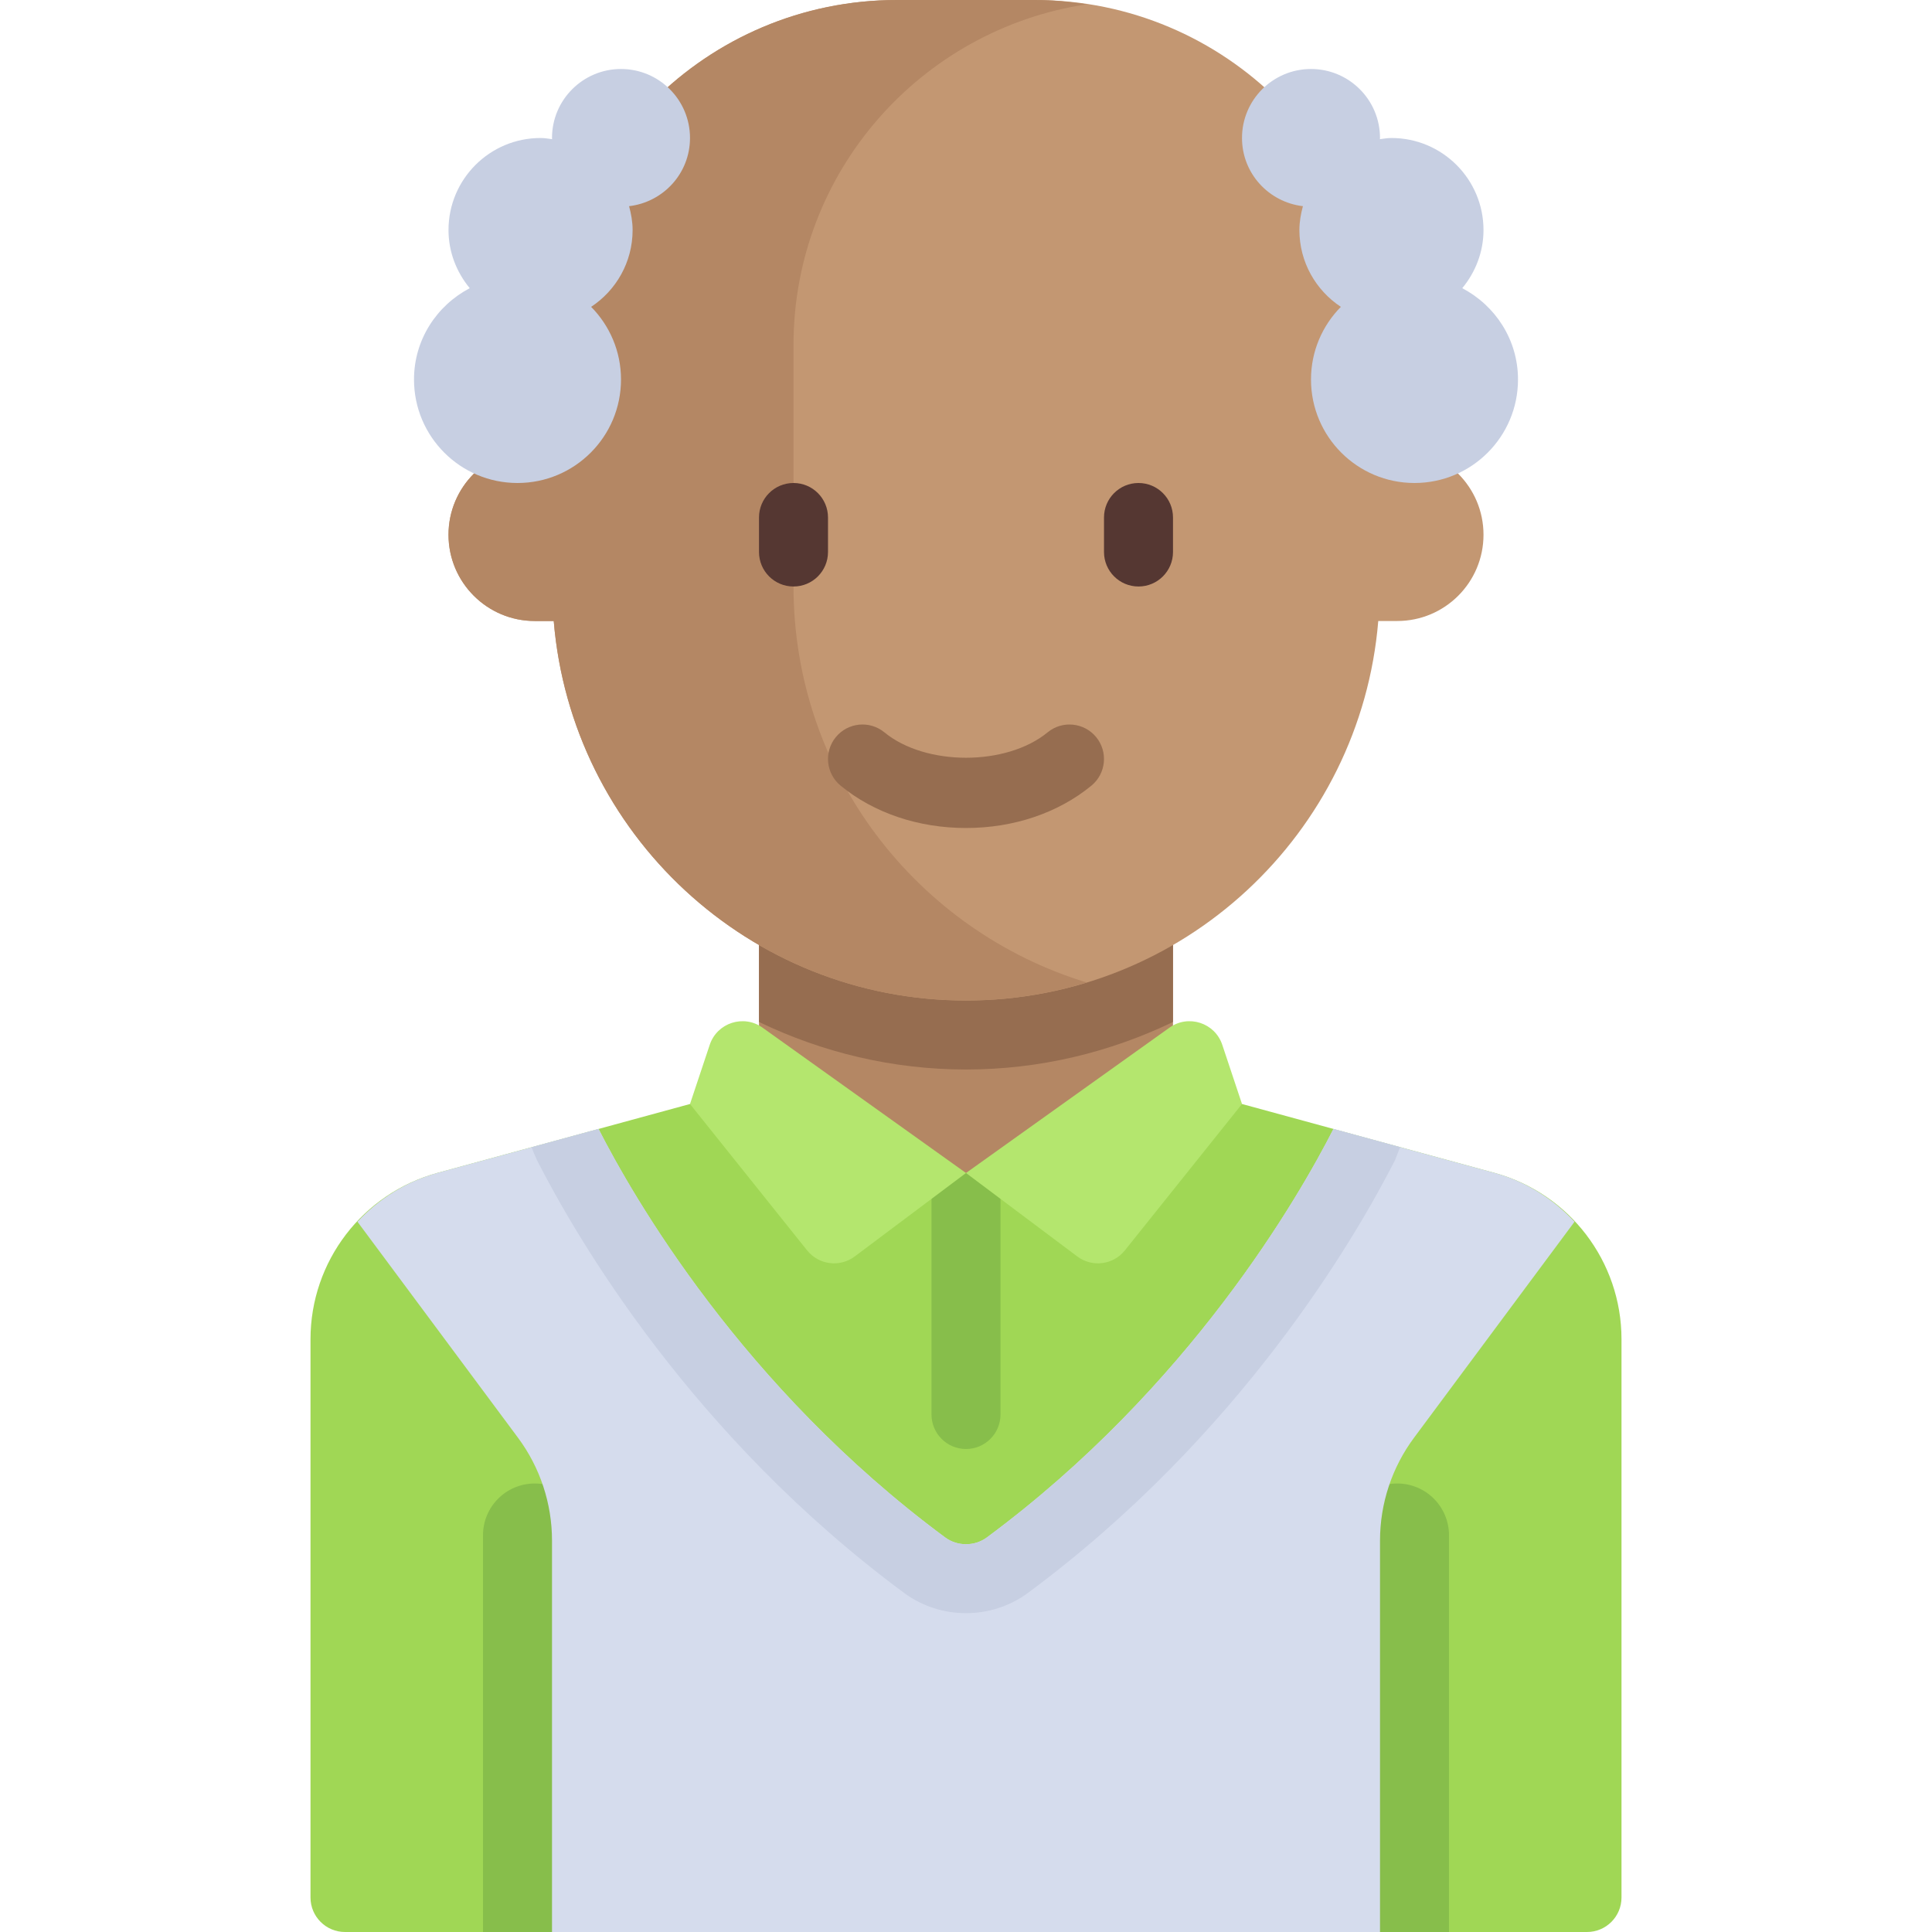
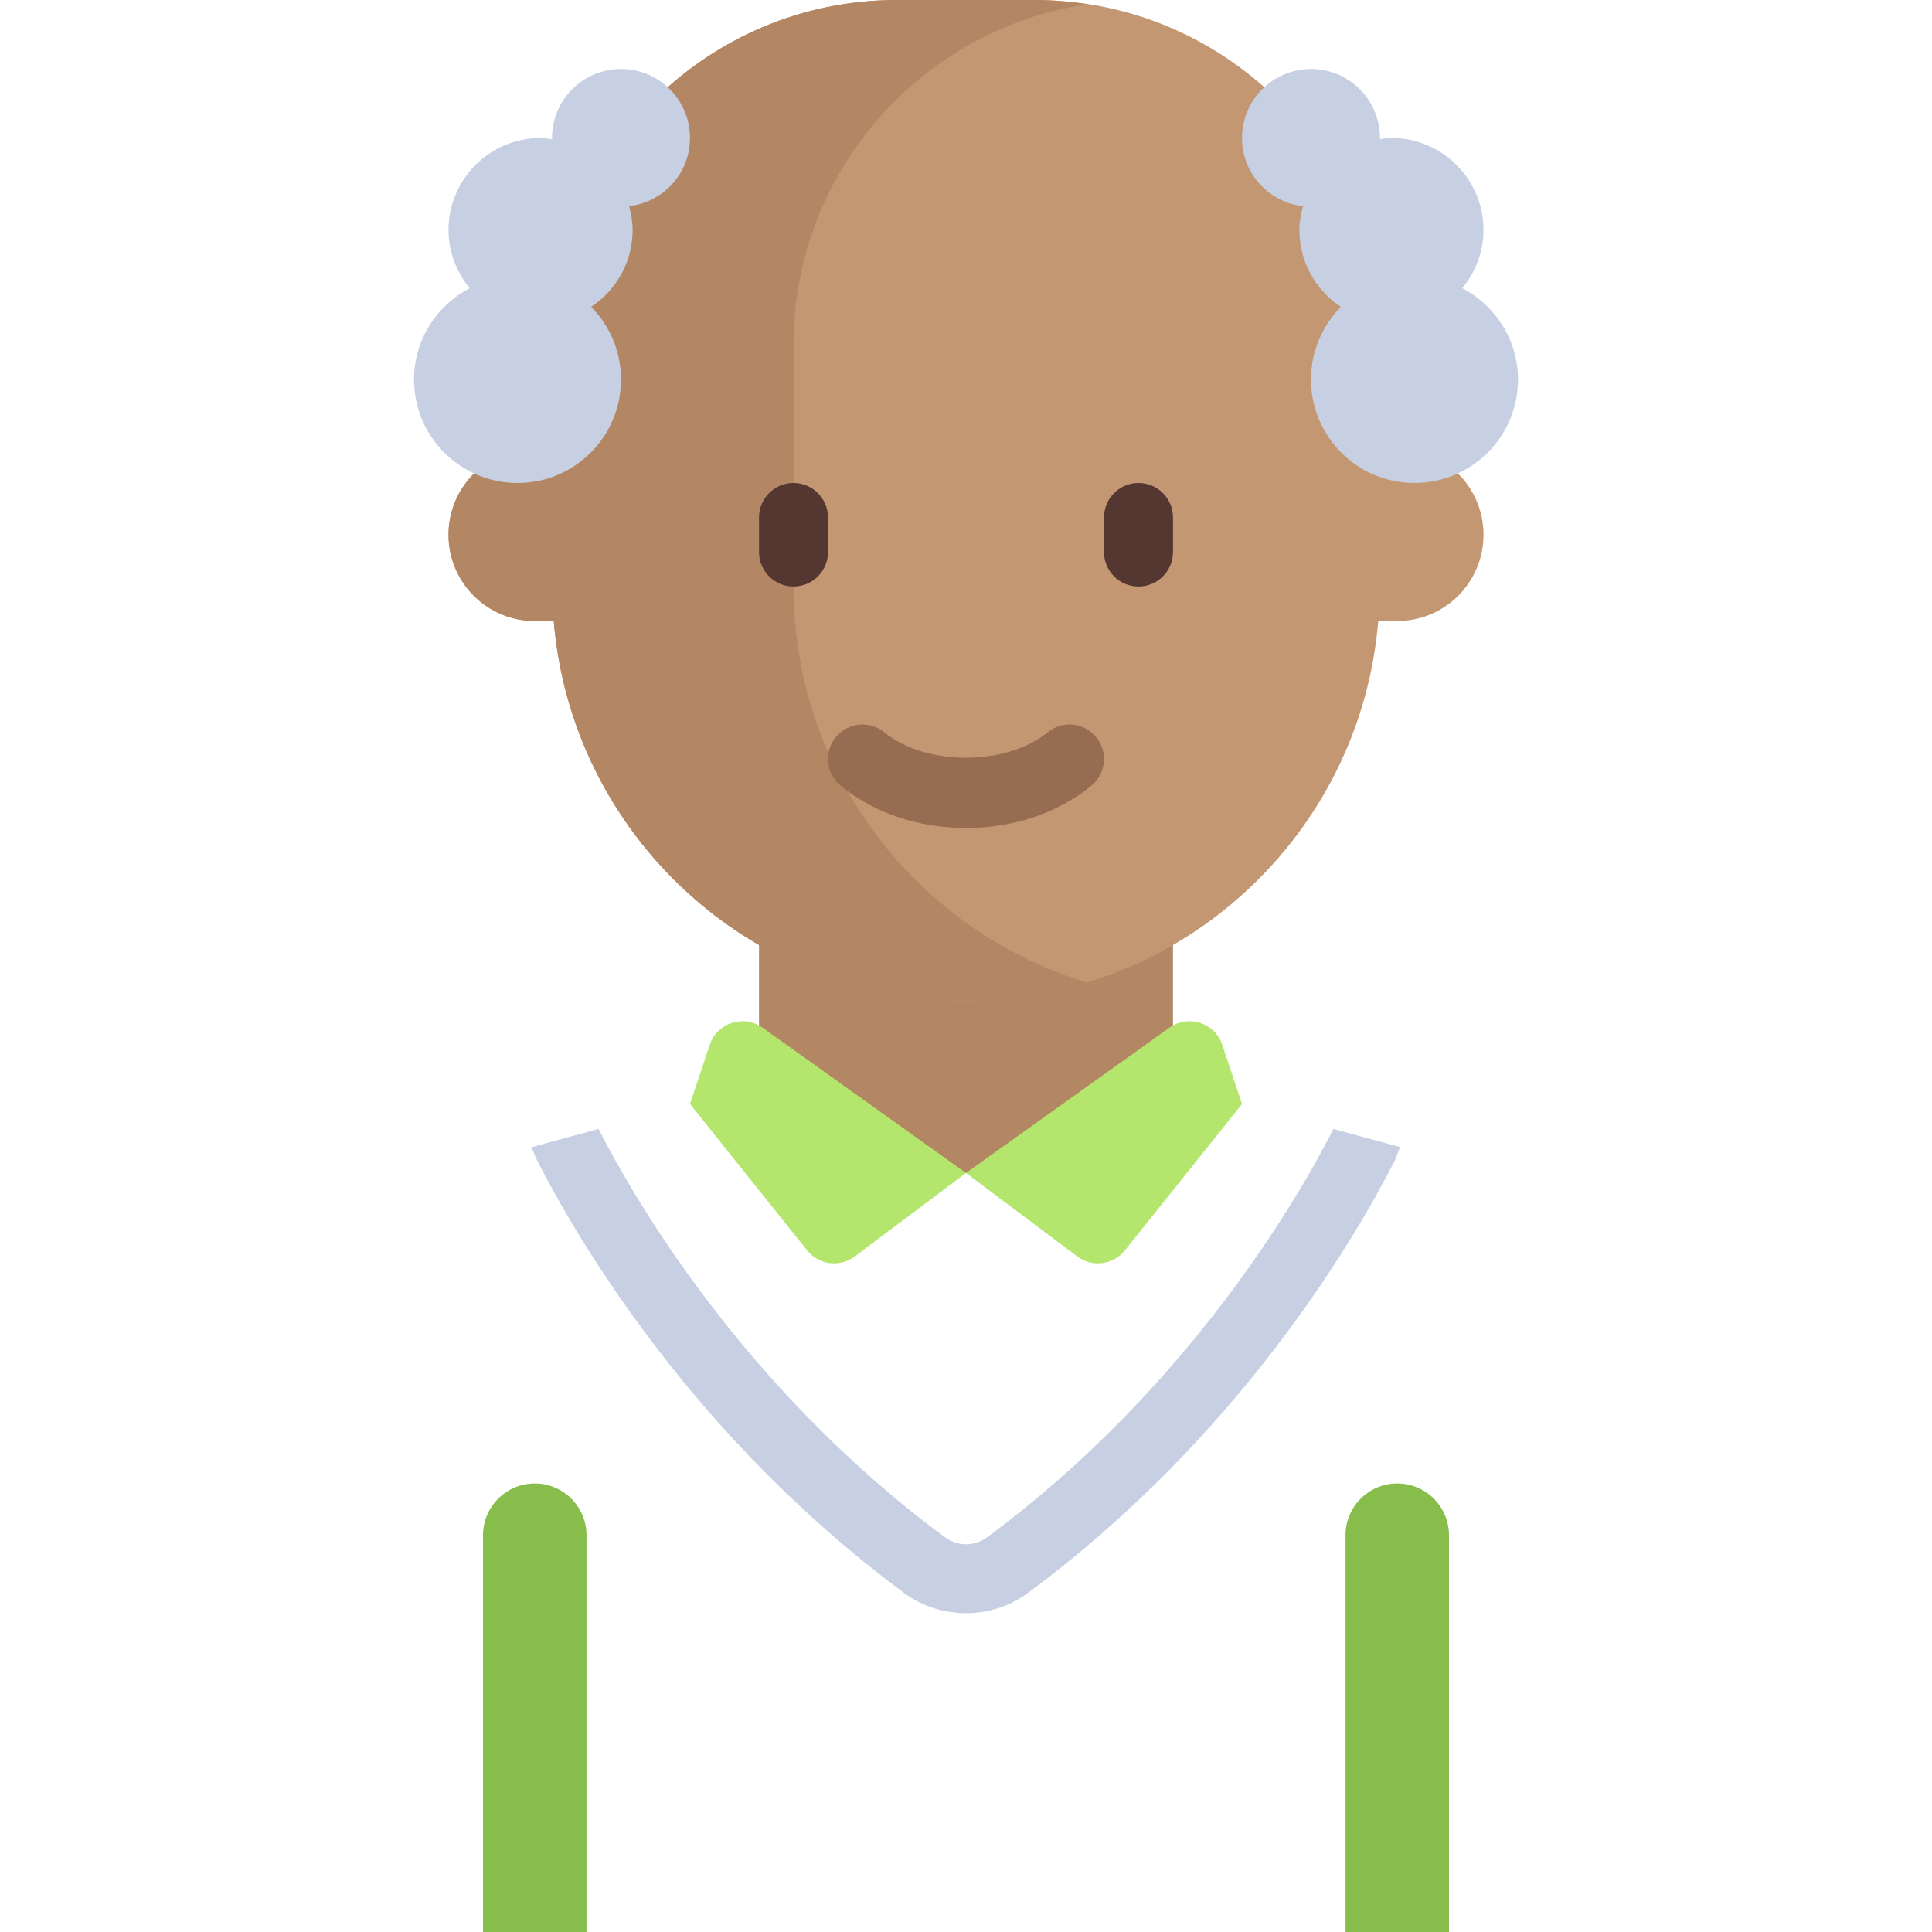
<svg xmlns="http://www.w3.org/2000/svg" version="1.1" id="Layer_1" x="0px" y="0px" viewBox="0 0 512.001 512.001" style="enable-background:new 0 0 512.001 512.001;" xml:space="preserve" width="512.001" height="512.001">
-   <path style="fill:#A0D755;" d="M396.029,310.813l-66.886-18.241H182.858l-66.885,18.241c-19.889,5.424-33.687,23.489-33.687,44.104 v147.941c0,5.049,4.093,9.143,9.143,9.143h329.143c5.049,0,9.143-4.093,9.143-9.143V354.915 C429.715,334.301,415.918,316.236,396.029,310.813z" />
  <rect x="201.141" y="237.71" style="fill:#B48764;" width="109.71" height="73.14" />
-   <path style="fill:#966D50;" d="M201.144,270.833c16.719,8.045,35.337,12.595,54.857,12.595s38.138-4.55,54.857-12.595v-33.119 H201.144V270.833z" />
  <path style="fill:#C39772;" d="M370.287,118.857h-4.571V91.429C365.715,40.934,324.781,0,274.287,0h-36.571 c-50.494,0-91.429,40.934-91.429,91.429v27.429h-4.571c-12.624,0-22.857,10.233-22.857,22.857c0,12.623,10.233,22.857,22.857,22.857 h5.033c4.657,56.305,51.746,100.571,109.253,100.571s104.596-44.267,109.253-100.571h5.033c12.624,0,22.857-10.234,22.857-22.857 C393.144,129.09,382.911,118.857,370.287,118.857z" />
  <path style="fill:#B48764;" d="M210.287,155.429v-64c0-45.821,33.743-83.657,77.714-90.29C283.516,0.462,278.96,0,274.287,0h-36.571 c-50.494,0-91.429,40.934-91.429,91.429v27.429h-4.571c-12.624,0-22.857,10.233-22.857,22.857c0,12.623,10.233,22.857,22.857,22.857 h5.033c4.657,56.305,51.746,100.571,109.253,100.571c11.136,0,21.873-1.688,32-4.772 C243.023,246.672,210.287,204.886,210.287,155.429z" />
  <g>
    <path style="fill:#553732;" d="M210.287,155.429c-5.054,0-9.143-4.094-9.143-9.143v-9.143c0-5.049,4.089-9.143,9.143-9.143 c5.054,0,9.143,4.094,9.143,9.143v9.143C219.43,151.335,215.34,155.429,210.287,155.429z" />
    <path style="fill:#553732;" d="M301.715,155.429c-5.054,0-9.143-4.094-9.143-9.143v-9.143c0-5.049,4.089-9.143,9.143-9.143 c5.054,0,9.143,4.094,9.143,9.143v9.143C310.858,151.335,306.769,155.429,301.715,155.429z" />
  </g>
  <path style="fill:#966D50;" d="M256.001,219.429c-12.625,0-24.429-3.987-33.232-11.223c-3.902-3.205-4.464-8.969-1.259-12.871 c3.196-3.884,8.964-4.469,12.866-1.254c10.929,8.973,32.321,8.973,43.25,0c3.902-3.214,9.67-2.629,12.866,1.254 c3.205,3.902,2.643,9.665-1.259,12.871C280.43,215.442,268.626,219.429,256.001,219.429z" />
  <g>
    <path style="fill:#C7CFE2;" d="M182.858,36.571c0-10.099-8.187-18.286-18.286-18.286s-18.286,8.186-18.286,18.286 c0,0.106,0.03,0.204,0.031,0.309c-1.015-0.129-2.015-0.309-3.065-0.309c-13.473,0-24.395,10.921-24.395,24.394 c0,5.878,2.164,11.197,5.627,15.409c-8.741,4.585-14.77,13.641-14.77,24.197c0,15.148,12.28,27.429,27.429,27.429 c15.149,0,27.429-12.28,27.429-27.429c0-7.507-3.028-14.299-7.915-19.251c6.613-4.363,10.989-11.839,10.989-20.355 c0-2.202-0.386-4.295-0.932-6.324C175.791,53.569,182.858,45.936,182.858,36.571z" />
    <path style="fill:#C7CFE2;" d="M329.144,36.571c0-10.099,8.187-18.286,18.286-18.286s18.286,8.186,18.286,18.286 c0,0.106-0.03,0.204-0.031,0.309c1.015-0.129,2.015-0.309,3.065-0.309c13.473,0,24.395,10.921,24.395,24.394 c0,5.878-2.164,11.197-5.627,15.409c8.741,4.585,14.77,13.641,14.77,24.197c0,15.148-12.28,27.429-27.429,27.429 s-27.429-12.28-27.429-27.429c0-7.507,3.028-14.299,7.915-19.251c-6.613-4.363-10.989-11.839-10.989-20.355 c0-2.202,0.386-4.295,0.932-6.324C336.211,53.569,329.144,45.936,329.144,36.571z" />
  </g>
  <g>
    <path style="fill:#87BE4B;" d="M155.43,512h-27.429V406.857c0-7.574,6.14-13.714,13.714-13.714l0,0 c7.574,0,13.714,6.14,13.714,13.714L155.43,512L155.43,512z" />
    <path style="fill:#87BE4B;" d="M384.001,512h-27.429V406.857c0-7.574,6.14-13.714,13.714-13.714l0,0 c7.574,0,13.714,6.14,13.714,13.714V512H384.001z" />
  </g>
-   <path style="fill:#D5DCED;" d="M417.274,323.769c-5.645-6.035-12.85-10.667-21.245-12.956l-42.648-11.631 c-9.093,17.851-38.059,68.451-91.839,108.248c-3.245,2.401-7.837,2.401-11.081,0c-53.78-39.797-82.746-90.397-91.839-108.248 l-42.648,11.631c-8.395,2.29-15.6,6.922-21.245,12.956l42.536,57.232c5.859,7.884,9.024,17.446,9.024,27.269V512h219.429V408.27 c0-9.823,3.164-19.385,9.024-27.269L417.274,323.769z" />
-   <path style="fill:#87BE4B;" d="M256.001,384L256.001,384c-5.049,0-9.143-4.093-9.143-9.143v-64h18.286v64 C265.144,379.907,261.05,384,256.001,384z" />
  <g>
    <path style="fill:#B4E66E;" d="M256.001,310.857l-29.482,22.112c-3.951,2.963-9.54,2.253-12.625-1.603l-31.036-38.795l5.228-15.685 c1.945-5.836,8.982-8.124,13.988-4.549L256.001,310.857z" />
    <path style="fill:#B4E66E;" d="M256.001,310.857l29.482,22.112c3.951,2.963,9.54,2.253,12.625-1.603l31.036-38.795l-5.228-15.685 c-1.945-5.836-8.982-8.124-13.988-4.549L256.001,310.857z" />
  </g>
  <path style="fill:#C7CFE2;" d="M158.621,299.181l-17.742,4.839l0.702,1.801l0.741,1.665c10.509,20.607,41.009,73.036,97.295,114.67 c9.643,7.134,23.125,7.134,32.768,0c56.286-41.634,86.786-94.063,97.295-114.67l1.365-3.488l-17.663-4.817 c-9.095,17.855-38.072,68.473-91.873,108.274c-3.225,2.386-7.788,2.386-11.013,0C196.693,367.654,167.716,317.036,158.621,299.181z" />
  <g> </g>
  <g> </g>
  <g> </g>
  <g> </g>
  <g> </g>
  <g> </g>
  <g> </g>
  <g> </g>
  <g> </g>
  <g> </g>
  <g> </g>
  <g> </g>
  <g> </g>
  <g> </g>
  <g> </g>
</svg>